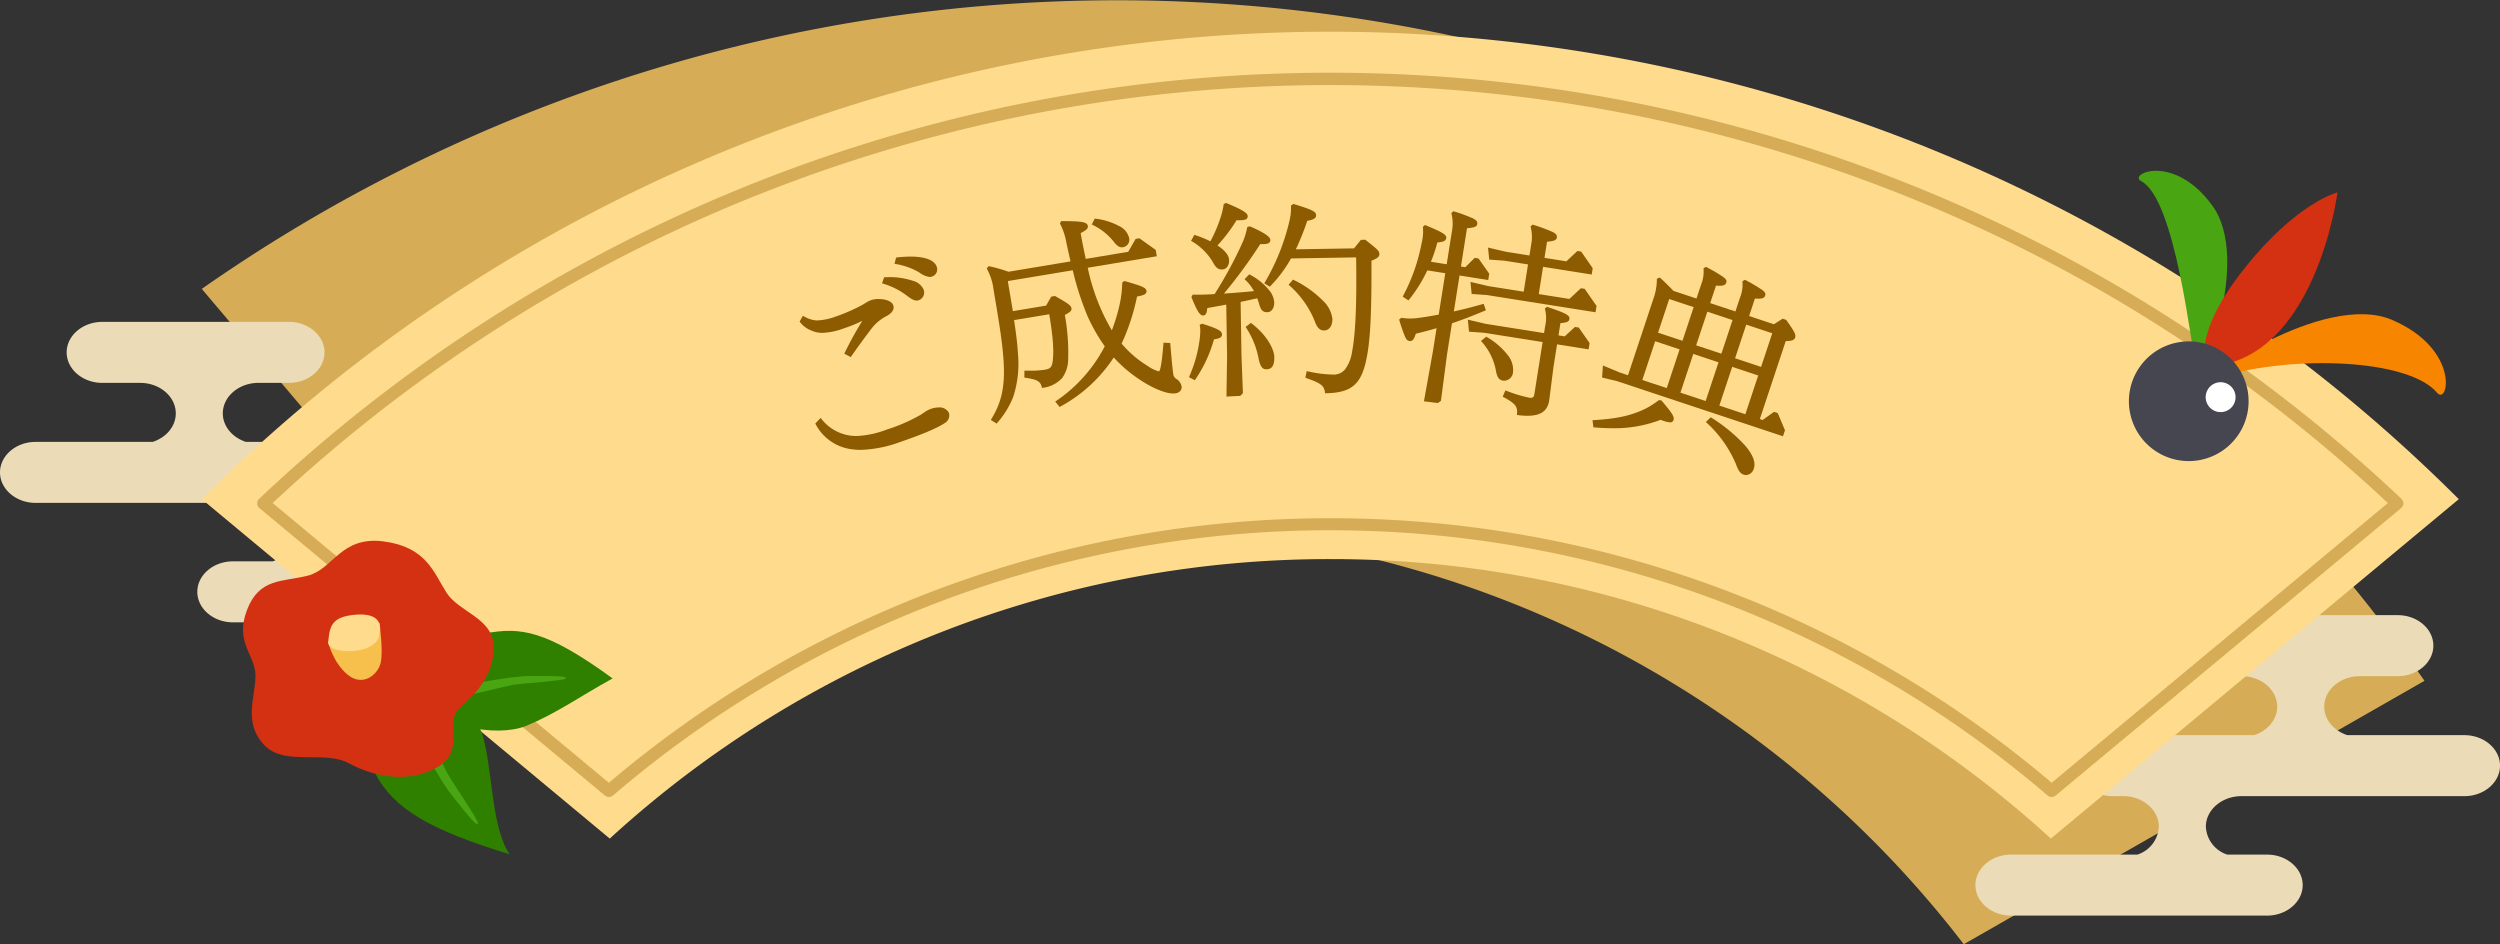
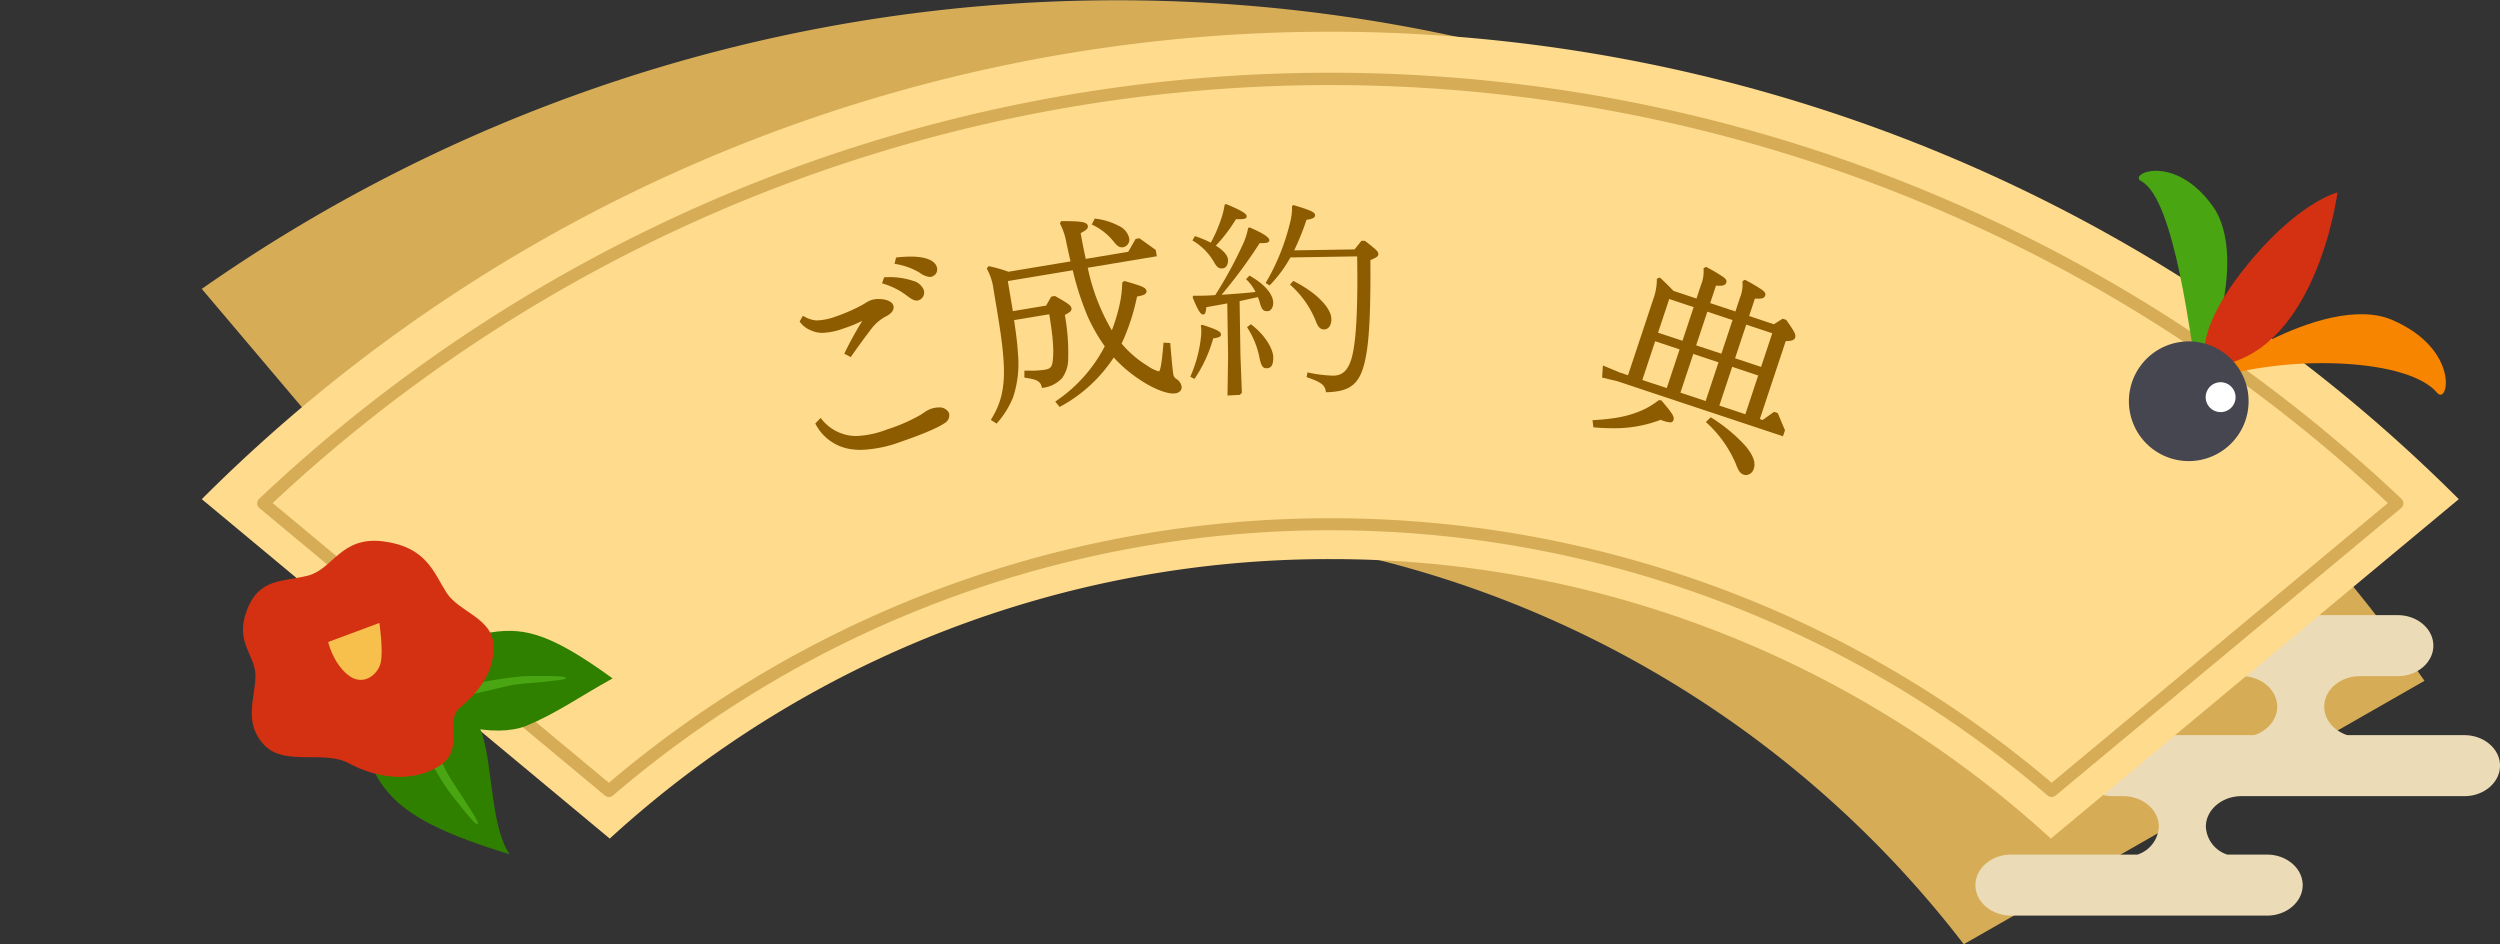
<svg xmlns="http://www.w3.org/2000/svg" width="606.619" height="229.115" viewBox="0 0 606.619 229.115">
  <rect x="0" y="0" width="606.619" height="229.115" fill="#333333" stroke="none" />
  <g id="グループ_19880" data-name="グループ 19880" transform="translate(-384.679 -2763.484)">
    <path id="パス_43852" data-name="パス 43852" d="M426.392,131.973a258.338,258.338,0,0,1,160.4,97.143L698.585,165.2A387.251,387.251,0,0,0,159.25,70.1l83.186,98.3a258.343,258.343,0,0,1,183.956-36.423" transform="translate(274.392 2763.483)" fill="#d6ad56" />
    <path id="パス_43864" data-name="パス 43864" d="M767.315,196.079H738.9c-3.264-1.059-5.6-3.762-5.6-6.918,0-4.071,3.886-7.4,8.635-7.4h9.21c4.749,0,8.635-3.33,8.635-7.4s-3.886-7.4-8.635-7.4h-45.3c-4.75,0-8.635,3.331-8.635,7.4s3.885,7.4,8.635,7.4h7.411c4.749,0,8.634,3.331,8.634,7.4,0,3.156-2.34,5.859-5.6,6.918H681.993c-4.749,0-8.635,3.331-8.635,7.4s3.886,7.4,8.635,7.4h2.536c4.749,0,8.635,3.331,8.635,7.4a7.492,7.492,0,0,1-5.2,6.785H657.3c-4.749,0-8.634,3.33-8.634,7.4s3.885,7.4,8.634,7.4h62.138c4.749,0,8.634-3.33,8.634-7.4s-3.885-7.4-8.634-7.4h-9.66a7.491,7.491,0,0,1-5.2-6.785c0-4.07,3.886-7.4,8.635-7.4h54.106c4.749,0,8.635-3.33,8.635-7.4s-3.886-7.4-8.635-7.4" transform="translate(215.348 2745.789)" fill="#ecdbb7" />
-     <path id="パス_43865" data-name="パス 43865" d="M657.3,196.079h28.42c3.264-1.059,5.6-3.762,5.6-6.918,0-4.071-3.886-7.4-8.635-7.4h-9.21c-4.749,0-8.635-3.33-8.635-7.4s3.886-7.4,8.635-7.4h45.3c4.75,0,8.635,3.331,8.635,7.4s-3.885,7.4-8.635,7.4h-7.411c-4.749,0-8.634,3.331-8.634,7.4,0,3.156,2.34,5.859,5.6,6.918h34.285c4.749,0,8.635,3.331,8.635,7.4s-3.886,7.4-8.635,7.4h-2.536c-4.749,0-8.635,3.331-8.635,7.4a7.492,7.492,0,0,0,5.2,6.785h30.662c4.749,0,8.634,3.33,8.634,7.4s-3.885,7.4-8.634,7.4H705.178c-4.749,0-8.634-3.33-8.634-7.4s3.885-7.4,8.634-7.4h9.66a7.491,7.491,0,0,0,5.2-6.785c0-4.07-3.886-7.4-8.635-7.4H657.3c-4.749,0-8.635-3.33-8.635-7.4s3.886-7.4,8.635-7.4" transform="translate(-263.986 2674.629)" fill="#ecdbb7" />
    <path id="パス_43853" data-name="パス 43853" d="M433.078,135.667A258.347,258.347,0,0,1,607.914,203.48l98.99-82.359a387.248,387.248,0,0,0-547.654,0l98.992,82.358a258.343,258.343,0,0,1,174.836-67.813" transform="translate(274.392 2763.483)" fill="#ffdb8e" />
    <path id="パス_43854" data-name="パス 43854" d="M608.112,193.394a1.5,1.5,0,0,1-.976-.361,267.53,267.53,0,0,0-348.117,0,1.5,1.5,0,0,1-1.935.014l-83.854-69.763a1.5,1.5,0,0,1-.071-2.244,378.394,378.394,0,0,1,519.835,0,1.5,1.5,0,0,1-.071,2.244l-83.853,69.763A1.5,1.5,0,0,1,608.112,193.394Zm-175.034-67.64a270.062,270.062,0,0,1,175.046,64.179L689.7,122.062a375.394,375.394,0,0,0-513.25,0l81.58,67.871a270.264,270.264,0,0,1,175.046-64.179Z" transform="translate(274.392 2763.483)" fill="#d6ad56" />
    <g id="グループ_17974" data-name="グループ 17974" transform="translate(-1680.421 236.705)">
      <path id="パス_44133" data-name="パス 44133" d="M433.007,40.583c2.365,8.437,2.02,22.087,6.451,28.547-19.2-5.9-28.091-10.907-32.665-19.714s-6.571-19.454,1.545-24.324,22.3,7.053,24.669,15.491" transform="translate(1749.299 2664.941)" fill="#308000" />
      <path id="パス_44134" data-name="パス 44134" d="M412.8,35.494s5.983,12.591,10.177,17.888,6.011,7.542,6.307,6.851S423.127,50.345,421.8,47.9s-7.412-16.711-9.368-18.441-.747,1.559.368,6.034" transform="translate(1751.787 2666.398)" fill="#49a512" />
      <path id="パス_44135" data-name="パス 44135" d="M439.842,40c7.215-2.96,12.83-7.011,20.969-11.513-16.125-11.727-22.32-12.546-31.034-10.9S414.336,23.739,415.5,31.956s17.131,11,24.346,8.043" transform="translate(1752.938 2662.908)" fill="#308000" />
      <path id="パス_44136" data-name="パス 44136" d="M422.406,28.163s12.145-2.733,18.2-2.733,8.638.03,8.322.607-10.358,1.147-12.807,1.563-15.822,3.99-18.129,3.588.669-1.359,4.417-3.026" transform="translate(1753.463 2665.367)" fill="#49a512" />
      <path id="パス_44137" data-name="パス 44137" d="M430.412,12.543C427.346,7.725,425.571,1.491,415.163.149s-12.212,6.775-18.4,8.32-11.8.539-14.762,8.4,2.008,10.666,2.084,15.792-3.186,11.549,2.29,17.055c4.972,5,14.375,1.007,20.455,4.305s14.478,4.923,21.461.878,1.495-11.1,5.386-14.374,8.374-8.115,8.195-14.967-8.4-8.193-11.463-13.012" transform="translate(1743 2658)" fill="#d43112" />
      <path id="パス_44138" data-name="パス 44138" d="M397.088,20.082s1.119,5.005,4.772,7.973,7.328-.045,7.981-2.98-.325-9.622-.325-9.622Z" transform="translate(1747.642 2662.476)" fill="#f7c04c" />
-       <path id="パス_44139" data-name="パス 44139" d="M402.538,14.05c-5.088.717-5.089,3.49-5.448,6.49s10.959,3.361,12.3-1.27-1.76-5.936-6.848-5.219" transform="translate(1747.641 2662.017)" fill="#ffdb8e" />
    </g>
    <g id="グループ_17973" data-name="グループ 17973" transform="translate(4067.246 1436.592) rotate(97)">
      <path id="パス_44140" data-name="パス 44140" d="M40.545,289.879c2.791,6.363-24.025-22.638-18.878-40.113,5.1-17.31,19.1-16.012,16.188-12.9-7.284,7.8-4.95,35.586,2.691,53.012" transform="translate(1750.453 2658)" fill="#f78500" />
      <path id="パス_44141" data-name="パス 44141" d="M46.23,280.983c4.265-1.731-27.435-10.158-39.281.81-11.736,10.864-5.193,21.467-3.866,17.931,3.32-8.853,38.882-17.009,43.147-18.741" transform="translate(1743.025 2672.643)" fill="#49a512" />
      <path id="パス_44142" data-name="パス 44142" d="M45.84,284.855s-6.526,4.79-24.364-6S0,258.438,0,258.438s41.618.249,45.84,26.417" transform="translate(1743 2666.321)" fill="#d43112" />
      <path id="パス_44143" data-name="パス 44143" d="M50.779,271.19a14.522,14.522,0,1,1-19.533,6.34,14.521,14.521,0,0,1,19.533-6.34" transform="translate(1753.521 2670.281)" fill="#464650" />
      <path id="パス_44144" data-name="パス 44144" d="M41.556,272.467a3.625,3.625,0,1,1-4.876,1.582,3.624,3.624,0,0,1,4.876-1.582" transform="translate(1755.872 2671.157)" fill="#fff" />
    </g>
    <g id="グループ_18821" data-name="グループ 18821" transform="translate(-1699.327 1062.007)">
      <path id="パス_47024" data-name="パス 47024" d="M724.921,27.449a7.918,7.918,0,0,0,2.378.932c1.315.291,3.114-.006,5.717-.894a41.688,41.688,0,0,0,5.218-2.2c.677-.336,1.213-.625,1.78-.977a7.813,7.813,0,0,1,1.434-.753,6.094,6.094,0,0,1,2.623-.208c1.154.134,2.2.569,2.46,1.326s-.258,1.568-1.408,2.224A10.954,10.954,0,0,0,741.4,29.91c-1.754,2.289-3.446,4.609-5.042,6.9L735.2,36.2a83.145,83.145,0,0,1,4.1-7.476c.2-.333.2-.491.169-.586s-.143-.109-.284-.061a30.716,30.716,0,0,1-4.352,1.8c-4.116,1.4-6.124,1.4-8.012.515a5.81,5.81,0,0,1-2.5-1.9Zm4.191,24.825a10.979,10.979,0,0,0,7.065,4.139c2.611.377,5.326-.179,9.064-1.455a42.422,42.422,0,0,0,8.1-3.5c.394-.24.866-.56,1.338-.879a5.382,5.382,0,0,1,1.355-.674c1.94-.662,3.651-.137,3.991.858a1.879,1.879,0,0,1-.9,2.156c-1.841,1.262-5.924,2.919-10.513,4.485-4.969,1.695-8.932,2.466-12.842,1.688a11.238,11.238,0,0,1-7.63-5.8ZM744.728,18c6.039-.106,8.658,1.378,9.159,2.845a1.732,1.732,0,0,1-.981,2.236c-.8.274-1.391-.053-3.029-1.291a17.976,17.976,0,0,0-5.52-2.712Zm2.907-4.8c6.051-.691,8.873.459,9.422,2.068a1.562,1.562,0,0,1-.982,2.078c-.662.226-1.185.087-2.931-1.007a17.172,17.172,0,0,0-5.77-2.046Z" transform="translate(1554 1750.993)" fill="#8d5b00" />
      <path id="パス_47024_-_アウトライン" data-name="パス 47024 - アウトライン" d="M750.931,12.747c4.811,0,6.051,1.53,6.362,2.442a1.937,1.937,0,0,1-.048,1.447,1.826,1.826,0,0,1-1.09.948,1.772,1.772,0,0,1-.586.105,5.4,5.4,0,0,1-2.555-1.135,16.992,16.992,0,0,0-5.682-2.014l-.264-.044.364-1.524.174-.02A29.609,29.609,0,0,1,750.931,12.747Zm4.639,4.443a1.274,1.274,0,0,0,.424-.078,1.313,1.313,0,0,0,.8-.686,1.44,1.44,0,0,0,.029-1.075c-.456-1.337-2.6-2.1-5.889-2.1a28.73,28.73,0,0,0-3.094.184l-.159.664a17.43,17.43,0,0,1,5.591,2.03l.007,0A5.236,5.236,0,0,0,755.57,17.19Zm-10.24.552a17.852,17.852,0,0,1,6.292.911,3.81,3.81,0,0,1,2.5,2.109,1.981,1.981,0,0,1-1.137,2.553,1.793,1.793,0,0,1-.584.1c-.673,0-1.341-.422-2.677-1.432a17.748,17.748,0,0,0-5.44-2.672l-.251-.074.513-1.491.175,0C744.928,17.743,745.132,17.742,745.331,17.742Zm7.072,5.177a1.285,1.285,0,0,0,.423-.077,1.482,1.482,0,0,0,.825-1.919c-.675-1.977-4.74-2.681-8.32-2.681l-.423,0-.229.666a18.233,18.233,0,0,1,5.347,2.675C751.245,22.508,751.877,22.918,752.4,22.918Zm-9.2.126a7.853,7.853,0,0,1,.9.053c1.427.166,2.4.71,2.668,1.493.3.881-.255,1.8-1.521,2.522a10.736,10.736,0,0,0-3.654,2.952c-1.7,2.224-3.4,4.542-5.033,6.885l-.126.181-1.569-.824.107-.218a83.379,83.379,0,0,1,4.116-7.5,1.366,1.366,0,0,0,.126-.25,30.989,30.989,0,0,1-4.3,1.771,16.958,16.958,0,0,1-5.338,1.142,6.494,6.494,0,0,1-2.861-.637,6.078,6.078,0,0,1-2.594-1.977l-.091-.13.794-1.4.216.118a7.707,7.707,0,0,0,2.3.906l.008,0a4.725,4.725,0,0,0,1.015.1,14.839,14.839,0,0,0,4.567-.989,41.51,41.51,0,0,0,5.186-2.19c.724-.36,1.234-.639,1.761-.966a7.791,7.791,0,0,1,1.485-.777A5.682,5.682,0,0,1,743.2,23.044Zm-6.923,13.439c1.6-2.288,3.255-4.549,4.922-6.725a11.171,11.171,0,0,1,3.8-3.081c1.035-.59,1.507-1.293,1.293-1.925-.2-.576-1.06-1.02-2.252-1.158a7.348,7.348,0,0,0-.843-.05,5.18,5.18,0,0,0-1.671.246,7.487,7.487,0,0,0-1.383.729c-.541.336-1.063.622-1.8.989a42.015,42.015,0,0,1-5.248,2.216,15.285,15.285,0,0,1-4.729,1.015,5.228,5.228,0,0,1-1.119-.113,7.7,7.7,0,0,1-2.232-.841l-.393.694a5.777,5.777,0,0,0,2.3,1.685,5.935,5.935,0,0,0,2.651.59,16.75,16.75,0,0,0,5.176-1.115,30.456,30.456,0,0,0,4.319-1.787l.016-.008.017-.006a.688.688,0,0,1,.22-.04.385.385,0,0,1,.381.257.944.944,0,0,1-.192.8,82.388,82.388,0,0,0-3.987,7.238Zm21.451,12.874a2.515,2.515,0,0,1,2.537,1.322,2.136,2.136,0,0,1-.994,2.44c-1.7,1.168-5.458,2.771-10.578,4.518a30.409,30.409,0,0,1-9.781,2.005,16.158,16.158,0,0,1-3.19-.309,11.477,11.477,0,0,1-7.8-5.918l-.093-.162,1.3-1.356.179.216a10.769,10.769,0,0,0,6.912,4.052,11.117,11.117,0,0,0,1.6.113,22.894,22.894,0,0,0,7.341-1.558,42.112,42.112,0,0,0,8.055-3.481c.373-.227.831-.537,1.274-.836l.052-.035a5.627,5.627,0,0,1,1.414-.7A5.491,5.491,0,0,1,757.727,49.357ZM738.91,59.143a29.953,29.953,0,0,0,9.62-1.978c5.077-1.733,8.789-3.315,10.452-4.455a1.642,1.642,0,0,0,.808-1.869c-.2-.588-1.03-.983-2.063-.983a4.994,4.994,0,0,0-1.61.281,5.155,5.155,0,0,0-1.3.644l-.052.035c-.448.3-.911.616-1.3.85a42.567,42.567,0,0,1-8.151,3.526,23.336,23.336,0,0,1-7.5,1.584,11.619,11.619,0,0,1-1.678-.119,11.18,11.18,0,0,1-7.041-4.012l-.651.681a10.955,10.955,0,0,0,7.373,5.516A15.656,15.656,0,0,0,738.91,59.143Z" transform="translate(1554 1750.993)" fill="#8d5b00" />
      <path id="パス_47025" data-name="パス 47025" d="M775.788,27.949c.4,2.721.8,5.442.96,8.2A26.193,26.193,0,0,1,775.62,46.73a21.963,21.963,0,0,1-3.832,6.213l-1.019-.641c3.947-6.435,3.767-12.386,1.419-26.491l-.862-5.178a13.954,13.954,0,0,0-1.585-4.956l.246-.345a35.383,35.383,0,0,1,4.685,1.349l15.387-2.561-1.035-4.694a16.13,16.13,0,0,0-1.544-4.71l.148-.328c4.561,0,5.959.173,6.091.963.073.443-.231.747-1.768,1.561.377,2.268.854,4.52,1.314,6.674l10.652-1.774,1.809-3.139.69-.114,3.8,2.712.2,1.184-16.767,2.791a50.365,50.365,0,0,0,6.2,15.946,43.51,43.51,0,0,0,2.072-6.731,27.4,27.4,0,0,0,.643-5.276l.312-.255c4.043,1.151,4.972,1.554,5.07,2.146.091.543-.419.83-2.244,1.134A52.24,52.24,0,0,1,801.866,33.9a25.892,25.892,0,0,0,6.45,5.566c1.578.953,2.524,1.455,3.017,1.373.444-.074.847-2.219,1.226-6.945l1.175.058c.32,4.052.6,6.641.722,7.381a1.8,1.8,0,0,0,.879,1.323,2.507,2.507,0,0,1,1.118,1.537c.1.592-.091,1.283-1.274,1.479-1.826.3-5.368-1.184-8.506-3.3a32.934,32.934,0,0,1-6.451-5.566,35.392,35.392,0,0,1-13.038,12.1l-.764-.937A36.181,36.181,0,0,0,798.364,34.48a41.406,41.406,0,0,1-4.289-7.5,70.425,70.425,0,0,1-3.589-11.212l-16.225,2.7,1.3,7.792,8.432-1.4,1.258-2.185.69-.115c3.131,1.759,3.715,2.219,3.8,2.762.074.444-.328.764-1.636,1.438a50.813,50.813,0,0,1,.836,10.808c-.263,3.9-1.6,5.893-5.919,6.763-.352-1.512-1.191-1.98-4.207-2.441V40.673a27.681,27.681,0,0,0,4.726-.229c1.578-.263,2.056-.748,2.228-3.057a47.944,47.944,0,0,0-.96-10.94Zm20-24.16c4.726.683,7.618,2.533,7.922,4.358a1.619,1.619,0,0,1-1.225,2.079c-.789.131-1.323-.337-2.095-1.324a15,15,0,0,0-5.136-4.061Z" transform="translate(1554 1750.993)" fill="#8d5b00" />
      <path id="パス_47025_-_アウトライン" data-name="パス 47025 - アウトライン" d="M795.648,3.516l.177.026a16.392,16.392,0,0,1,5.708,1.781,4.375,4.375,0,0,1,2.425,2.783,1.854,1.854,0,0,1-1.43,2.367,1.8,1.8,0,0,1-.293.025c-.763,0-1.326-.529-2.04-1.442a14.641,14.641,0,0,0-5.052-3.992l-.223-.113ZM802.235,10a1.3,1.3,0,0,0,.211-.018c.779-.13,1.179-.833,1.019-1.791a3.976,3.976,0,0,0-2.181-2.431,15.7,15.7,0,0,0-5.353-1.694l-.34.67a14.976,14.976,0,0,1,5,4.014C801.32,9.682,801.735,10,802.235,10Zm-14.768-5.86h.161c4.683,0,6.169.162,6.338,1.172.1.621-.347.993-1.738,1.738.37,2.195.841,4.42,1.232,6.252l10.3-1.715,1.809-3.139.909-.15,3.965,2.832.255,1.533-16.751,2.788a49.606,49.606,0,0,0,5.847,15.193,43.4,43.4,0,0,0,1.879-6.235,27.022,27.022,0,0,0,.637-5.234l.005-.111.5-.408.126.036c4.242,1.208,5.125,1.6,5.248,2.346a.76.76,0,0,1-.123.587c-.253.355-.845.577-2.159.806a51.974,51.974,0,0,1-3.745,11.432,25.764,25.764,0,0,0,6.285,5.389,8.461,8.461,0,0,0,2.775,1.345l.051,0c.047-.045.248-.313.486-1.725.191-1.131.376-2.812.551-5l.019-.242,1.637.081.017.219c.313,3.968.593,6.6.719,7.36a1.562,1.562,0,0,0,.778,1.161,2.723,2.723,0,0,1,1.219,1.7,1.438,1.438,0,0,1-.215,1.1,1.85,1.85,0,0,1-1.265.67,3.412,3.412,0,0,1-.557.043c-1.89,0-5.081-1.326-8.13-3.379a33.4,33.4,0,0,1-6.276-5.36,35.948,35.948,0,0,1-12.949,11.907l-.184.105-1.068-1.31.221-.154a35.94,35.94,0,0,0,11.8-13.265,41.924,41.924,0,0,1-4.225-7.417,70.733,70.733,0,0,1-3.548-11.03l-15.75,2.622,1.216,7.3,8.069-1.344,1.258-2.185.893-.149.077.043c3.157,1.774,3.818,2.268,3.929,2.939.1.6-.393.982-1.608,1.618a51.53,51.53,0,0,1,.811,10.685,7.778,7.778,0,0,1-1.5,4.66,7.625,7.625,0,0,1-4.622,2.332l-.238.048-.055-.236c-.341-1.465-1.252-1.83-4-2.251l-.212-.032V40.421l.252,0,.572,0A24.144,24.144,0,0,0,783.5,40.2c1.441-.24,1.855-.619,2.02-2.829.192-2.392-.083-5.581-.916-10.634l-8.535,1.421c.385,2.605.774,5.294.926,7.983a26.044,26.044,0,0,1-1.142,10.676A21.8,21.8,0,0,1,771.98,53.1l-.14.169-1.414-.889.129-.211c3.88-6.326,3.749-12.12,1.385-26.319l-.862-5.178a13.809,13.809,0,0,0-1.557-4.876l-.076-.138.432-.606.16.033a35.223,35.223,0,0,1,4.657,1.337l15.064-2.507L788.78,9.48a15.844,15.844,0,0,0-1.513-4.633l-.07-.113Zm5.6,9.734-.05-.234c-.412-1.928-.924-4.328-1.316-6.685l-.03-.178.159-.084c1.458-.772,1.684-1.025,1.638-1.3-.106-.632-1.918-.75-5.683-.754l-.028.061a17.021,17.021,0,0,1,1.506,4.67l1.092,4.954-15.71,2.615-.061-.021A35.368,35.368,0,0,0,770.1,15.61l-.06.084a14.346,14.346,0,0,1,1.537,4.9l.862,5.178c1.109,6.663,1.815,11.964,1.654,16.172a20.239,20.239,0,0,1-2.979,10.279l.625.393a21.039,21.039,0,0,0,3.651-5.973A25.574,25.574,0,0,0,776.5,36.169c-.156-2.752-.563-5.513-.958-8.183l-.036-.243,9.513-1.583.041.247c.873,5.239,1.161,8.529.963,11a4.5,4.5,0,0,1-.637,2.428,2.613,2.613,0,0,1-1.8.856,24.566,24.566,0,0,1-4.193.234h-.324v.752a8.935,8.935,0,0,1,2.977.824,2.4,2.4,0,0,1,1.161,1.538,6.965,6.965,0,0,0,4.105-2.113,7.327,7.327,0,0,0,1.383-4.374,51.8,51.8,0,0,0-.834-10.753l-.028-.178.16-.082c1.185-.611,1.55-.9,1.5-1.175-.069-.417-.627-.867-3.6-2.542l-.487.081-1.258,2.185-8.8,1.464-1.38-8.285,16.7-2.78.055.225A71.084,71.084,0,0,0,794.3,26.883a41.307,41.307,0,0,0,4.262,7.45l.09.124-.069.136a36.329,36.329,0,0,1-11.8,13.43l.46.564a35.214,35.214,0,0,0,12.766-11.913l.177-.285.223.25a32.822,32.822,0,0,0,6.4,5.524c2.973,2,6.055,3.295,7.852,3.295a2.913,2.913,0,0,0,.475-.036,1.384,1.384,0,0,0,.94-.468.94.94,0,0,0,.128-.724,2.231,2.231,0,0,0-1.017-1.375,2.054,2.054,0,0,1-.98-1.486c-.126-.759-.4-3.322-.707-7.183l-.714-.035c-.512,6.258-.98,6.857-1.415,6.93-.576.1-1.488-.379-3.187-1.406a26.255,26.255,0,0,1-6.513-5.62l-.1-.124.07-.145a51.485,51.485,0,0,0,3.813-11.631l.036-.165.167-.028a4.377,4.377,0,0,0,2-.631.259.259,0,0,0,.037-.215c-.074-.446-1.147-.878-4.766-1.911l-.125.1a27.073,27.073,0,0,1-.644,5.211,43.6,43.6,0,0,1-2.083,6.766l-.181.45-.262-.408C796.924,27.1,794.943,22,793.4,15.3l-.06-.259,16.783-2.794-.139-.835-3.629-2.592-.471.078-1.809,3.139Z" transform="translate(1554 1750.993)" fill="#8d5b00" />
      <path id="パス_47026" data-name="パス 47026" d="M821.732,29.294c3.518,1.143,4.526,1.627,4.538,2.327.009.55-.438.757-1.885.98a33.413,33.413,0,0,1-4.541,9.824l-1.009-.534a32.365,32.365,0,0,0,2.549-9.341A14.984,14.984,0,0,0,821.5,30.6a8.74,8.74,0,0,0-.119-1.148Zm-1.8-21.521A28.6,28.6,0,0,1,823.81,9.36a34.827,34.827,0,0,0,2.6-6.042,18.133,18.133,0,0,0,.749-3.162L827.508,0c3.524,1.443,4.988,2.32,5,2.919s-.386.807-2.588.742a38.956,38.956,0,0,1-4.9,6.43c1.919,1.169,2.94,2.452,2.956,3.452.02,1.2-.416,2.057-1.517,2.074-.7.012-1.2-.28-1.925-1.619a14.329,14.329,0,0,0-5.184-5.166ZM833.2,5.658c3.423,1.445,4.79,2.473,4.8,3.073.009.55-.386.806-2.337.738a119.861,119.861,0,0,1-9.248,12.549c2.748-.194,5.544-.389,8.24-.683a10.721,10.721,0,0,0-2.3-3.113l.836-.863c4.794,2.722,5.735,5.257,5.757,6.557.021,1.349-.717,2.061-1.367,2.072-.85.013-1.353-.178-1.778-1.722a13.678,13.678,0,0,0-.577-1.69c-1.445.323-2.94.647-4.435.972L831,36.794l.346,9-.492.508-3,.149.144-9.6L827.8,24.1c-1.695.327-3.39.6-5.085.932-.126,1.5-.372,1.756-.771,1.763-.651.01-1.319-1.129-2.569-4.209l.2-.353c1.35.028,2.6.008,4.049-.066.4-.006.8-.062,1.249-.069a100.776,100.776,0,0,0,6.8-12.511,16.557,16.557,0,0,0,1.188-3.769Zm.33,23.495c4.05,3.085,5.4,6.513,5.428,7.913.032,1.949-.456,2.757-1.6,2.776-.85.013-1.257-.43-1.687-2.273a20.825,20.825,0,0,0-3.075-7.7ZM858.687,11l1.666-2.077.85-.014c2.786,2.2,3.241,2.548,3.253,3.248.007.5-.387.806-1.927,1.431.054,9.6-.112,17.852-.982,22.766-1.232,7.27-3.6,9.159-9.8,9.309-.227-1.7-.938-2.385-4.709-3.674l.231-1.154a30.99,30.99,0,0,0,6.313.8c2.45-.039,3.973-1.664,4.756-5.827.924-4.715,1.139-13.068.976-23.116l-16.2.262a31.148,31.148,0,0,1-5.04,6.782l-.959-.585a53.513,53.513,0,0,0,5.96-14.8,13.991,13.991,0,0,0,.437-3.857l.347-.255C848.234,1.565,849.091,2,849.1,2.7c.009.5-.336.855-2.081,1.134a62.381,62.381,0,0,1-2.981,7.4ZM843.81,18.637c6.3,3.2,9.212,6.9,9.249,9.2.027,1.7-.759,2.563-1.759,2.579-.9.014-1.509-.576-2.033-2.067a23.3,23.3,0,0,0-6.242-8.8Z" transform="translate(1554 1750.993)" fill="#8d5b00" />
-       <path id="パス_47026_-_アウトライン" data-name="パス 47026 - アウトライン" d="M827.606,46.709l.148-9.866-.2-12.446c-.754.143-1.515.279-2.254.411-.772.138-1.568.28-2.354.43-.111,1.162-.32,1.791-1,1.8h-.013c-.782,0-1.435-1.02-2.792-4.365l-.045-.111.326-.59.151,0c.391.008.763.012,1.138.012.934,0,1.854-.025,2.894-.078h.009c.187,0,.374-.017.573-.032.173-.013.352-.027.54-.033a99.986,99.986,0,0,0,6.71-12.366,16.222,16.222,0,0,0,1.169-3.7l.02-.136.573-.257.1.042A23.747,23.747,0,0,1,837.018,7.3c.822.547,1.225,1.013,1.231,1.424a.8.8,0,0,1-.218.608c-.275.28-.8.394-1.8.394-.134,0-.28,0-.435-.006a121.464,121.464,0,0,1-8.8,12c2.412-.17,4.889-.35,7.275-.6a10.629,10.629,0,0,0-2.09-2.723l-.18-.174,1.145-1.182.168.1a15.053,15.053,0,0,1,4.746,3.881,5.066,5.066,0,0,1,1.138,2.889c.023,1.493-.814,2.313-1.613,2.326H837.5c-.921,0-1.5-.3-1.945-1.906a13.545,13.545,0,0,0-.488-1.466c-1.251.279-2.555.562-3.818.837l-.212.046.211,13.038.35,9.1-.635.656Zm.437-22.915.211,13.053-.14,9.336,2.632-.131.349-.36-.342-8.894-.217-13.451.612-.133c1.332-.29,2.71-.589,4.021-.882l.2-.046.081.193a13.971,13.971,0,0,1,.588,1.722c.395,1.434.816,1.537,1.462,1.537h.07c.477-.008,1.14-.577,1.121-1.818-.016-.944-.584-3.429-5.463-6.247l-.528.545a10.755,10.755,0,0,1,2.174,3.009l.152.318-.351.038c-2.641.288-5.4.483-8.068.671l-.783.055.4-.456a118.276,118.276,0,0,0,9.228-12.523l.077-.117.14,0c.2.007.389.011.558.011a2.491,2.491,0,0,0,1.446-.245.31.31,0,0,0,.074-.25c0-.148-.233-.973-4.546-2.8l-.124.056a17.226,17.226,0,0,1-1.185,3.7l0,.005a100.608,100.608,0,0,1-6.814,12.541l-.072.114-.135,0c-.224,0-.439.02-.646.035s-.4.03-.6.033c-1.047.053-1.973.078-2.915.078-.329,0-.657,0-1-.009l-.064.117c.84,2.062,1.693,3.943,2.284,3.943.163,0,.4-.007.53-1.534l.016-.189.186-.036c.849-.164,1.712-.318,2.546-.467s1.693-.3,2.539-.465Zm23.486,22.12-.03-.222c-.208-1.557-.83-2.2-4.542-3.471l-.207-.071.322-1.611.242.045a30.709,30.709,0,0,0,6.263.794,3.545,3.545,0,0,0,2.816-1.278,9.469,9.469,0,0,0,1.7-4.345c.83-4.237,1.149-11.7.976-22.816l-15.8.256a31.287,31.287,0,0,1-5.01,6.71l-.139.14-1.339-.817.127-.213a53.205,53.205,0,0,0,5.932-14.729A13.7,13.7,0,0,0,843.266.5l0-.129.552-.406.12.036c4.491,1.366,5.4,1.82,5.416,2.7.013.718-.571,1.093-2.143,1.36a62.869,62.869,0,0,1-2.767,6.919l14.123-.229,1.666-2.077,1.057-.017.267.211c2.658,2.1,3.137,2.482,3.151,3.284.01.678-.562,1.041-1.926,1.6.062,11.61-.233,18.387-.987,22.642-.647,3.819-1.579,6.052-3.115,7.465-1.473,1.355-3.544,1.969-6.925,2.05Zm-4.2-4.095c3.394,1.175,4.344,1.9,4.635,3.583,3.119-.1,5.034-.675,6.379-1.912,1.428-1.314,2.342-3.529,2.961-7.182.945-5.337,1.025-14.482.978-22.723v-.169l.157-.064c1.512-.614,1.776-.874,1.771-1.2-.009-.543-.344-.829-2.961-2.9l-.127-.1-.643.011-1.666,2.077-15.173.246.18-.367a61.408,61.408,0,0,0,2.969-7.368l.049-.143.149-.024c1.881-.3,1.874-.665,1.871-.883,0-.183-.071-.408-.842-.775a34.005,34.005,0,0,0-4.1-1.418l-.142.1a14.1,14.1,0,0,1-.446,3.792A53.8,53.8,0,0,1,837.46,19.06l.579.353a31,31,0,0,0,4.861-6.588l.07-.125,16.59-.268,0,.25c.183,11.288-.138,18.867-.981,23.168-.776,4.126-2.318,5.986-5,6.029l-.253,0a32.079,32.079,0,0,1-5.867-.759Zm-27.408.927L818.512,42l.094-.213a32.323,32.323,0,0,0,2.529-9.267,14.824,14.824,0,0,0,.117-1.92,7.531,7.531,0,0,0-.1-1l-.043-.3.608-.272.092.03c3.579,1.163,4.7,1.668,4.711,2.56.013.809-.755,1.018-1.943,1.207a32.986,32.986,0,0,1-4.531,9.749Zm-.761-.968.612.324a33.289,33.289,0,0,0,4.378-9.577l.047-.148.154-.024c1.564-.241,1.678-.445,1.673-.729-.009-.515-1.01-1-4.274-2.064l-.088.039a7.564,7.564,0,0,1,.095.993,15.293,15.293,0,0,1-.121,1.985A32.824,32.824,0,0,1,819.157,41.779Zm18.16-1.686c-1,0-1.459-.6-1.895-2.466l0-.01a20.629,20.629,0,0,0-3.038-7.609l-.13-.2,1.277-.972.151.115c4.007,3.052,5.5,6.521,5.526,8.108.023,1.4-.167,3-1.851,3.03Zm-1.407-2.575c.451,1.931.85,2.075,1.407,2.075h.032c.727-.012,1.395-.326,1.359-2.522a7.264,7.264,0,0,0-1.168-3.2,16.2,16.2,0,0,0-4.01-4.4l-.6.458A21.179,21.179,0,0,1,835.911,37.517Zm15.358-6.851c-1.018,0-1.687-.668-2.238-2.234a22.935,22.935,0,0,0-6.177-8.7l-.175-.164,1.069-1.243.175.089a25.831,25.831,0,0,1,7.043,4.989,7.318,7.318,0,0,1,2.343,4.43c.027,1.7-.76,2.813-2,2.833Zm-7.9-11.134a23.224,23.224,0,0,1,6.131,8.731c.588,1.673,1.2,1.9,1.767,1.9h.027c.956-.015,1.535-.906,1.513-2.325a6.86,6.86,0,0,0-2.207-4.1,25.118,25.118,0,0,0-6.731-4.8ZM826.42,15.867c-.857,0-1.408-.457-2.1-1.746a14.2,14.2,0,0,0-5.1-5.075l-.206-.124.8-1.449.2.062a27.95,27.95,0,0,1,3.695,1.5,34.7,34.7,0,0,0,2.471-5.793l0-.005a17.853,17.853,0,0,0,.737-3.111l.018-.138.572-.257.1.041c4.263,1.746,5.143,2.52,5.152,3.147a.825.825,0,0,1-.214.621c-.274.278-.813.387-1.925.387-.172,0-.357,0-.563-.008a39.247,39.247,0,0,1-4.641,6.125c1.776,1.139,2.8,2.4,2.816,3.5a2.52,2.52,0,0,1-.563,1.851,1.638,1.638,0,0,1-1.2.477Zm-6.734-7.124a14.535,14.535,0,0,1,5.065,5.127l.005.009c.688,1.277,1.124,1.5,1.7,1.488a1.143,1.143,0,0,0,.849-.325,2.087,2.087,0,0,0,.422-1.495c-.015-.958-1.076-2.17-2.836-3.243l-.263-.16.211-.224a38.856,38.856,0,0,0,4.867-6.392l.076-.121.143,0c.259.008.485.011.691.011a3.147,3.147,0,0,0,1.569-.237c.037-.037.074-.1.071-.262,0-.074-.081-.358-1.057-.932A31.3,31.3,0,0,0,827.513.272l-.123.055a18.536,18.536,0,0,1-.741,3.072,35.046,35.046,0,0,1-2.619,6.081l-.114.207-.213-.1a29.036,29.036,0,0,0-3.648-1.512Z" transform="translate(1554 1750.993)" fill="#8d5b00" />
-       <path id="パス_47027" data-name="パス 47027" d="M881.25,14.892,882.6,6.4a9.931,9.931,0,0,0-.157-4.124l.294-.257c4.764,1.565,5.606,2,5.48,2.792-.078.494-.562.67-2.459.825l-1.542,9.727,1.431.227,2.285-2.27.69.11,2.478,3.531-.188,1.185-6.962-1.1-1.479,9.333c2.256-.5,4.675-1.081,7.381-1.868l.379,1.123c-2.981,1.249-5.571,2.256-8.136,3.115l-1.206,7.6L879.405,47.6l-.572.416-3.027-.379,2.118-11.762.97-6.123c-1.754.532-3.551,1.006-5.552,1.5-.425,1.4-.743,1.806-1.285,1.72-.642-.1-.892-.445-2.266-4.865l.294-.256a13.759,13.759,0,0,0,4.2.007c1.6-.2,3.268-.494,5.04-.82l1.66-10.469-4.79-.759a34.894,34.894,0,0,1-4.487,7.236l-1.009-.666a44.962,44.962,0,0,0,4.533-12.949,11.482,11.482,0,0,0,.3-3.8l.294-.257c3.991,1.645,4.958,2.253,4.863,2.846-.086.543-.519.727-2.113.88a35.489,35.489,0,0,1-1.719,5.093Zm8.938,16.1-3.5-.252-.232-2.365,4,.938,14.418,2.286.313-1.975a8.774,8.774,0,0,0-.049-4.159l.294-.257c4.516,1.526,5.251,2,5.15,2.639-.079.493-.358.652-2.155.822l-.54,3.407,1.876.3,2.488-2.288.691.109,2.52,3.588-.189,1.185-7.653-1.213-.916,5.777-1.037,8.137c-.445,2.815-2.541,3.9-7.3,3.3.142-1.85-.284-2.677-3.413-4.337l.477-1.088a33.491,33.491,0,0,0,5.652,1.705,1.123,1.123,0,0,0,1.487-1.08l2.043-12.888Zm20.709-7.7,2.791-2.6.692.109,2.76,3.981-.188,1.185-26.121-4.14-3.5-.252-.232-2.366,4,.939,8.838,1.4,1.127-7.111-5.974-.947-3.5-.251-.233-2.365,4,.938,5.975.947.493-3.111a9.937,9.937,0,0,0-.155-4.125l.294-.257c4.713,1.557,5.7,2.018,5.578,2.808-.078.493-.562.67-2.36.841l-.69,4.345,5.679.9,2.676-2.512.691.11,2.678,3.867-.189,1.185-11.8-1.872L903.1,22.05ZM890.661,32.48c4.658,2.864,6.6,5.907,6.229,8.277a1.93,1.93,0,0,1-2.163,1.833c-.839-.133-1.247-.754-1.48-2.158a14.632,14.632,0,0,0-3.517-7.188Z" transform="translate(1554 1750.993)" fill="#8d5b00" />
-       <path id="パス_47027_-_アウトライン" data-name="パス 47027 - アウトライン" d="M882.677,1.735l.135.044a37.032,37.032,0,0,1,4.609,1.7c.7.356,1.142.725,1.039,1.367-.107.676-.752.867-2.49,1.018L884.5,15.153l1.059.168,2.285-2.27.92.147,2.6,3.7-.243,1.532-6.962-1.1-1.382,8.723c1.865-.419,4.288-.993,7.007-1.784l.23-.067.53,1.571-.215.09c-3.152,1.321-5.631,2.272-8.009,3.073l-1.182,7.451-1.495,11.358-.739.537-3.387-.424,2.164-12.019.907-5.727c-1.457.434-3.038.858-5.045,1.354-.352,1.125-.7,1.772-1.35,1.772a1.1,1.1,0,0,1-.171-.014c-.411-.065-.7-.236-1.044-.951a34.758,34.758,0,0,1-1.421-4.086l-.048-.156.5-.44.115.018a12.958,12.958,0,0,0,2.048.161,14.315,14.315,0,0,0,2.076-.155c1.49-.188,3.025-.451,4.857-.787L880.7,16.778l-4.358-.691A34.979,34.979,0,0,1,871.9,23.2l-.143.176-1.386-.915.1-.2a44.97,44.97,0,0,0,4.509-12.878,11.327,11.327,0,0,0,.3-3.725l-.015-.131.51-.446.143.059c4.157,1.714,5.141,2.325,5.015,3.117-.115.728-.737.926-2.164,1.072A36.56,36.56,0,0,1,877.213,14l3.83.607,1.308-8.247a9.669,9.669,0,0,0-.15-4.013l-.046-.154Zm3.053,14.12-1.8-.286L885.539,5.4l.2-.016c1.84-.15,2.186-.318,2.232-.615.028-.175.066-.415-.773-.844a37.433,37.433,0,0,0-4.4-1.627l-.068.059a10.4,10.4,0,0,1,.12,4.079l-1.386,8.741-4.963-.787.131-.3a35.567,35.567,0,0,0,1.706-5.057l.045-.167.172-.017c1.689-.162,1.841-.361,1.89-.67.078-.487-1.685-1.325-4.568-2.517l-.079.069a11.98,11.98,0,0,1-.316,3.744A45.37,45.37,0,0,1,871.024,22.3l.631.417a34.759,34.759,0,0,0,4.313-7.009l.08-.17,5.222.827-1.727,10.891-.174.032c-1.917.353-3.511.628-5.054.822a14.786,14.786,0,0,1-2.143.159,13.436,13.436,0,0,1-2.01-.15l-.083.073c1.315,4.219,1.549,4.462,2.018,4.537a.6.6,0,0,0,.093.008c.266,0,.523-.264.914-1.554l.041-.136.138-.034c2.242-.552,3.951-1.014,5.539-1.5l.382-.116-1.033,6.522-2.071,11.5,2.667.334.405-.295,1.468-11.155,1.23-7.754.144-.048c2.357-.789,4.8-1.723,7.9-3.019l-.228-.676c-2.815.811-5.3,1.39-7.166,1.805l-.359.08,1.576-9.943,6.962,1.1.133-.838-2.359-3.362-.46-.073ZM901.9,4.985l.135.045a41.727,41.727,0,0,1,4.636,1.705c.64.318,1.217.706,1.11,1.379-.112.708-.853.879-2.39,1.032l-.62,3.907,5.311.842,2.676-2.512.917.146,2.8,4.037-.244,1.531-11.8-1.872-1.049,6.617,7.433,1.179,2.791-2.595.918.145,2.878,4.151-.243,1.531L890.8,22.076l-3.7-.266-.287-2.923,4.333,1.017,8.582,1.36,1.049-6.617-5.717-.906-3.7-.265-.288-2.922,4.333,1.016,5.719.906.454-2.864a9.666,9.666,0,0,0-.148-4.015l-.046-.154Zm8.346,9.442-6.047-.958.76-4.783.193-.018c1.759-.167,2.09-.337,2.137-.631.09-.569-.9-1.039-5.274-2.487l-.068.059a10.384,10.384,0,0,1,.119,4.08l-.532,3.358-6.24-.99-3.662-.858.178,1.808,3.315.238,6.221.986-1.205,7.6-9.1-1.444-3.662-.859.177,1.809,3.314.239,25.874,4.1.133-.839-2.642-3.811-.466-.073-2.791,2.6-8.167-1.3,1.205-7.6,11.8,1.872.134-.839-2.56-3.7-.465-.074Zm-4.875,10.494.136.046c4.51,1.524,5.454,2.042,5.317,2.915-.11.685-.6.855-2.185,1.013l-.471,2.969,1.51.24,2.488-2.288.915.144,2.639,3.758-.244,1.532-7.653-1.213-.876,5.527-1.038,8.14c-.4,2.5-2.064,3.669-5.251,3.669a18.8,18.8,0,0,1-2.332-.164l-.236-.03.018-.237c.126-1.643-.124-2.422-3.281-4.1l-.2-.109.664-1.513.219.078a32.885,32.885,0,0,0,5.608,1.694,2.1,2.1,0,0,0,.326.028c.38,0,.75-.109.875-.9l2-12.641-14.161-2.244-3.7-.266-.287-2.922,4.333,1.016,14.162,2.245.274-1.728a8.483,8.483,0,0,0-.043-4.053l-.042-.152Zm4.467,7.715L907.6,32.28l.609-3.845.193-.018c1.862-.176,1.888-.34,1.932-.613.019-.121.051-.323-.714-.727a32.667,32.667,0,0,0-4.133-1.589l-.068.06a9.174,9.174,0,0,1,.014,4.113l-.352,2.222L890.4,29.552l-3.662-.858.177,1.808,3.314.239,14.666,2.324L902.811,46.2c-.139.877-.6,1.322-1.369,1.322a2.6,2.6,0,0,1-.4-.034,31.916,31.916,0,0,1-5.477-1.639l-.291.663a8.344,8.344,0,0,1,2.812,2.059,3.116,3.116,0,0,1,.544,2.169,17.735,17.735,0,0,0,2.036.131,5.819,5.819,0,0,0,3.4-.816,3.455,3.455,0,0,0,1.352-2.428l1.038-8.141.955-6.024,7.653,1.213.134-.838-2.4-3.418-.467-.074Zm-19.2-.462.152.093a17.465,17.465,0,0,1,5.074,4.39,5.672,5.672,0,0,1,1.271,4.139,2.223,2.223,0,0,1-2.11,2.068,2.162,2.162,0,0,1-.339-.027c-.945-.15-1.434-.835-1.687-2.364a14.4,14.4,0,0,0-3.461-7.067l-.165-.194Zm4.387,10.19a1.722,1.722,0,0,0,1.616-1.646,5.194,5.194,0,0,0-1.182-3.768,16.769,16.769,0,0,0-4.779-4.163l-.6.49a14.77,14.77,0,0,1,3.41,7.114c.248,1.5.671,1.857,1.272,1.952A1.662,1.662,0,0,0,895.027,42.364Z" transform="translate(1554 1750.993)" fill="#8d5b00" />
      <path id="パス_47028" data-name="パス 47028" d="M933,47.866c2.691,3.16,3.04,3.855,2.835,4.472s-1.043.444-2.863-.266c-4.394,1.808-9.817,2.43-16.111,1.868l-.159-1.266c5.534-.321,8.98-1.021,12.615-2.764a21.04,21.04,0,0,0,3.272-2.075Zm8.812-24.63,1.183-3.559a8.8,8.8,0,0,0,.628-3.954l.332-.206c4.288,2.321,4.905,2.842,4.7,3.458-.174.522-.647.681-2.45.556l-1.545,4.651,6.6,2.191,1.182-3.559a8.806,8.806,0,0,0,.628-3.954l.332-.206c4.288,2.32,4.905,2.841,4.7,3.458-.173.522-.647.681-2.45.556L954.1,27.319l6.36,2.112,2.132-1.346.665.22c2.011,2.828,2.281,3.445,2.091,4.014-.157.475-.695.666-2.228.683l-6.415,19.314,1.044.347,2.764-1.98.664.221,1.681,3.983-.378,1.139-40.052-13.3-3.417-.819.157-2.372,3.8,1.578,2.23.741,6.211-18.7a14.309,14.309,0,0,0,.88-4.871l.427-.174c1.2,1.137,2.2,2.1,3.213,3.175Zm-7.218,21.735,3.278-9.871-6.406-2.128-3.279,9.871ZM932,31.359l6.406,2.127,2.868-8.636-6.406-2.128Zm12.035,16.749,3.278-9.871-6.6-2.191-3.28,9.87Zm-2.782-13.676,6.6,2.191,2.869-8.637-6.6-2.19Zm3.893,17.627c7.232,4.72,11.1,9.271,10.212,11.928-.426,1.281-1.31,1.725-2.165,1.441-.712-.236-1.155-.805-1.758-2.481a28.922,28.922,0,0,0-7.142-10.065Zm5.015-12.877-3.278,9.871,6.786,2.254,3.278-9.87Zm.536-1.613,6.786,2.254,2.868-8.637-6.786-2.254Z" transform="translate(1554 1750.993)" fill="#8d5b00" />
      <path id="パス_47028_-_アウトライン" data-name="パス 47028 - アウトライン" d="M953.687,65.76a1.813,1.813,0,0,1-.572-.1c-.82-.272-1.3-.936-1.913-2.629a28.8,28.8,0,0,0-7.081-9.974l-.187-.18,1.183-1.142.167.109a39.218,39.218,0,0,1,8.2,6.785c1.844,2.159,2.573,4.037,2.11,5.432A2.111,2.111,0,0,1,953.687,65.76Zm-9.033-12.878a29.085,29.085,0,0,1,7.014,9.972l0,.009c.617,1.716,1.039,2.142,1.6,2.328a1.314,1.314,0,0,0,.414.07c.626,0,1.149-.493,1.435-1.352.405-1.219-.292-2.931-2.016-4.949a38.369,38.369,0,0,0-7.929-6.582Zm17.987,3.46L922.361,42.963,918.75,42.1l.194-2.931,4.11,1.709,1.984.659,6.132-18.461a13.967,13.967,0,0,0,.867-4.789l0-.17.734-.3.117.111c1.227,1.16,2.19,2.093,3.18,3.139l5.587,1.855,1.1-3.322a8.522,8.522,0,0,0,.616-3.853l-.014-.153.586-.364.128.069a37.76,37.76,0,0,1,4.066,2.388c.581.434.931.833.753,1.369-.213.639-.81.767-1.7.768-.229,0-.495-.009-.807-.028l-1.405,4.231,6.122,2.033,1.1-3.322a8.528,8.528,0,0,0,.616-3.853l-.014-.153.586-.364.128.069a37.706,37.706,0,0,1,4.066,2.387c.581.434.931.834.753,1.369-.212.639-.809.768-1.7.768-.229,0-.495-.009-.808-.028l-1.405,4.23,6.01,2,2.132-1.346.855.283.047.067c2,2.817,2.361,3.53,2.124,4.238-.221.667-.975.825-2.284.851l-6.28,18.908.686.228,2.764-1.98.892.3,1.762,4.174ZM919.276,41.709l3.232.776L962.323,55.71l.27-.812-1.6-3.792-.436-.145-2.764,1.98-1.4-.466,6.55-19.72.178,0c1.525-.017,1.893-.208,1.993-.511.152-.455-.118-1.06-2.01-3.724l-.475-.157L960.5,29.706l-6.709-2.228,1.685-5.072.193.013c.387.027.7.04.967.04,1.006,0,1.152-.193,1.229-.425.04-.121.1-.3-.578-.812a36.812,36.812,0,0,0-3.877-2.279l-.079.049a9.211,9.211,0,0,1-.652,3.9l-1.261,3.8-7.071-2.349,1.685-5.072.193.013c.387.027.7.04.967.04,1.005,0,1.151-.193,1.229-.426.04-.12.1-.3-.578-.81a36.861,36.861,0,0,0-3.877-2.28l-.079.049a9.2,9.2,0,0,1-.652,3.9l-1.262,3.8L935.788,21.5l-.043-.046c-.965-1.023-1.9-1.935-3.086-3.054l-.122.05a14.8,14.8,0,0,1-.893,4.782l-6.29,18.935-2.484-.826L919.4,39.9Zm1.915,12.681c-1.395,0-2.859-.068-4.353-.2l-.2-.018-.217-1.731.267-.015c5.643-.327,9.036-1.069,12.517-2.738a20.758,20.758,0,0,0,3.233-2.051l.075-.057.609.046.068.079c2.78,3.264,3.128,3.972,2.882,4.713a.8.8,0,0,1-.853.549,7.019,7.019,0,0,1-2.245-.625A31.3,31.3,0,0,1,921.191,54.39Zm-4.108-.682c1.41.12,2.791.182,4.108.182a30.715,30.715,0,0,0,11.685-2.049l.093-.038.093.036a7.879,7.879,0,0,0,2.156.627c.286,0,.344-.1.378-.207.16-.481-.184-1.169-2.721-4.152l-.213-.016a21.137,21.137,0,0,1-3.231,2.04l-.008,0c-3.492,1.674-6.883,2.433-12.442,2.772Zm36.746-2.085-7.26-2.412L950,38.866l7.26,2.413ZM947.2,48.895l6.312,2.1,3.12-9.4-6.312-2.1Zm-3.006-.47-7.072-2.35,3.438-10.344,7.069,2.349Zm-6.439-2.667,6.122,2.034L947,38.4l-6.121-2.033Zm-3-.471L927.87,43l3.437-10.346,6.88,2.286Zm-6.249-2.6,5.933,1.97,3.12-9.4-5.931-1.97Zm29.14-2.545-7.26-2.412,3.026-9.112,7.26,2.412Zm-6.628-2.729,6.312,2.1,2.71-8.162-6.312-2.1Zm-3.006-.471-7.07-2.349,3.027-9.11,7.07,2.348Zm-6.438-2.665,6.121,2.033,2.711-8.162-6.121-2.032Zm-3-.472-6.88-2.285,3.026-9.112,6.88,2.286Zm-6.248-2.6,5.932,1.969,2.71-8.162-5.932-1.97Z" transform="translate(1554 1750.993)" fill="#8d5b00" />
    </g>
  </g>
</svg>